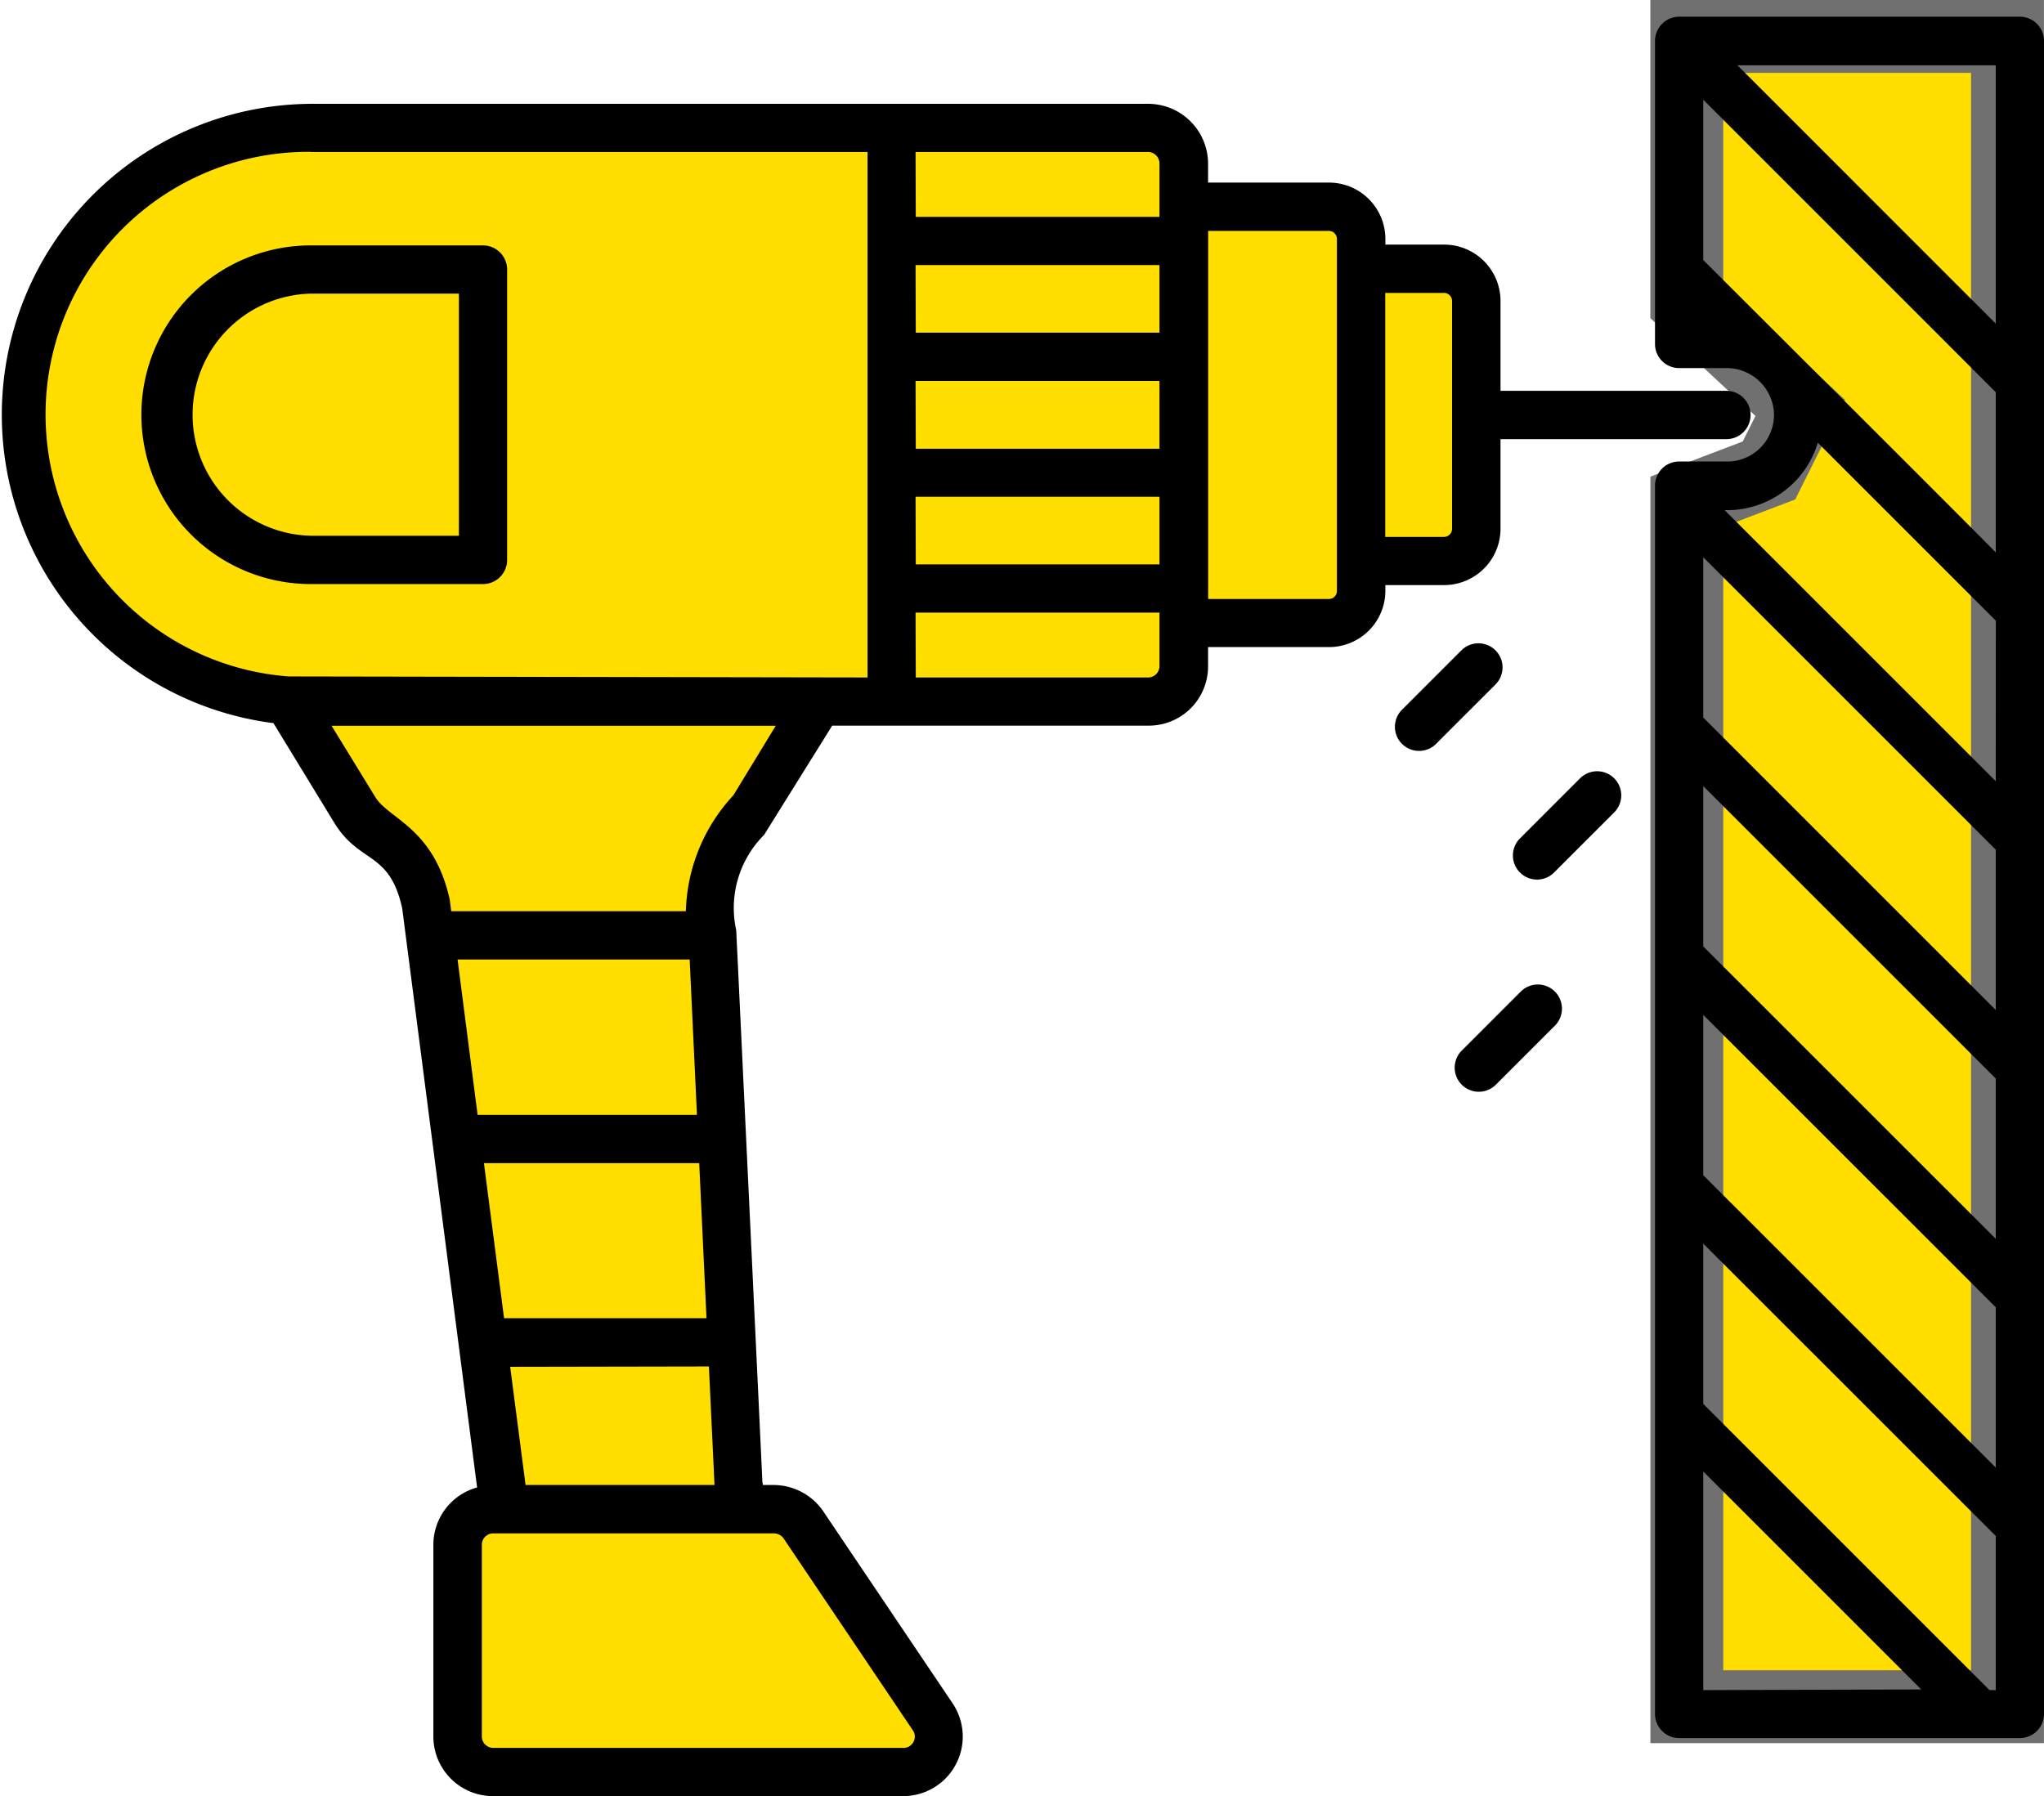
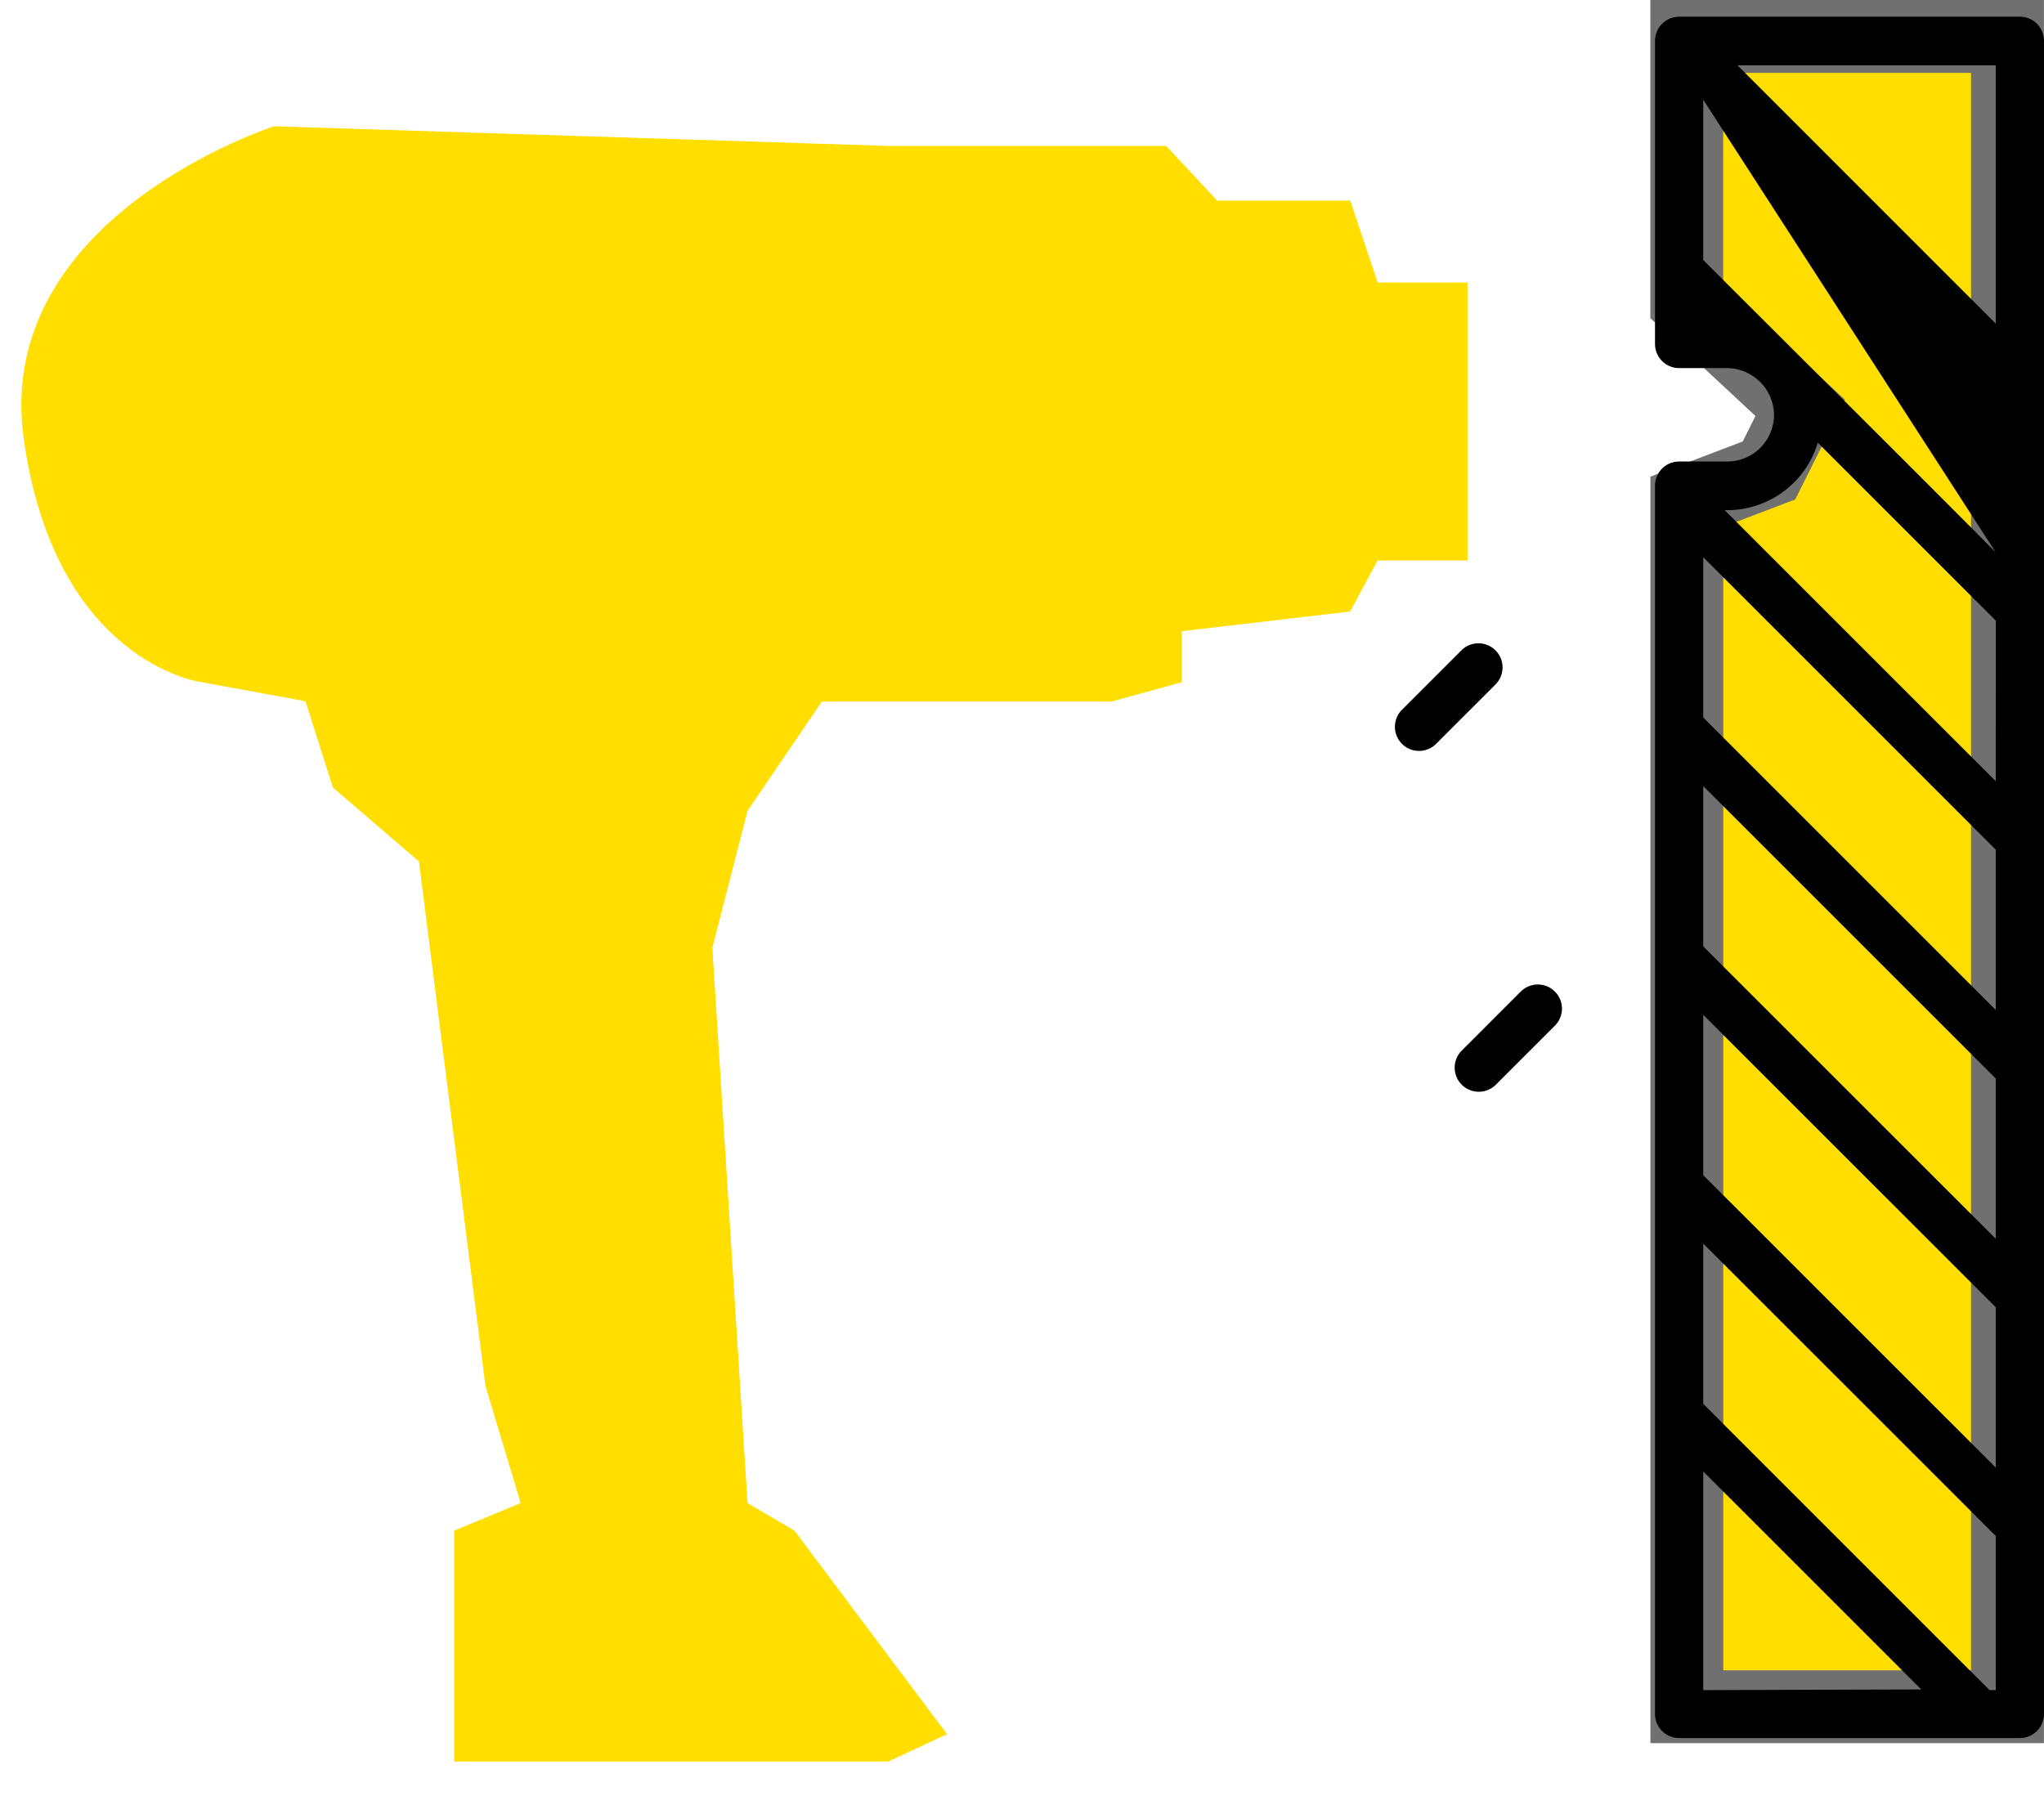
<svg xmlns="http://www.w3.org/2000/svg" width="28.049" height="24.652" viewBox="0 0 28.049 24.652">
  <g id="noun-drill-machine-2564996" transform="translate(-84.615 -48.704)">
    <path id="Path_981" data-name="Path 981" d="M-3796.544,21615.629h-1.235l-.376-1.125h-1.826l-.7-.75h-3.812l-8.429-.27s-3.865,1.238-3.436,4.293,2.416,3.332,2.416,3.332l1.45.266.376,1.184,1.181,1.016.913,7.2.483,1.605-.913.379v3.168h5.959l.805-.375-2.094-2.793-.644-.379-.483-7.621.483-1.879,1.02-1.5h3.973l.967-.266v-.7l2.309-.27.376-.7h1.235v-3.812Z" transform="translate(3901.299 -21563.047)" fill="#ffde00" />
    <path id="Path_982" data-name="Path 982" d="M522.619,54.051V57.7l1.557,1.449-.429.859-1.127.429V76.975h4.4V54.051Z" transform="translate(-414.857 -4.847)" fill="#ffde00" stroke="#707070" stroke-width="1" />
-     <path id="Path_975" data-name="Path 975" d="M88.37,80.07l.827,1.355c.351.581.761.386.937,1.181l1.028,7.95a.816.816,0,0,0-.6.784v2.635a.818.818,0,0,0,.817.817h5.629a.817.817,0,0,0,.678-1.275l-1.778-2.64a.828.828,0,0,0-.675-.355h-.15c0-.012,0-.024-.006-.035,0-.045-.375-7.918-.359-7.578A1.417,1.417,0,0,1,95.1,81.6l.935-1.5h4.331a.813.813,0,0,0,.827-.817v-.261h1.66a.774.774,0,0,0,.773-.773v-.078h.807a.774.774,0,0,0,.773-.773V76.168h3.1a.331.331,0,0,0,0-.663h-3.1V74.271a.774.774,0,0,0-.773-.773h-.807v-.078a.774.774,0,0,0-.773-.773h-1.66v-.264a.823.823,0,0,0-.827-.817H88.878a4.267,4.267,0,0,0-.508,8.5Zm15.254-5.909h.807a.111.111,0,0,1,.11.11V77.4a.111.111,0,0,1-.11.11h-.807Zm-2.43-.851h1.657a.111.111,0,0,1,.11.11v4.832a.111.111,0,0,1-.11.11h-1.657Zm-10.3,10h3.185l.1,2.132H91.169Zm.638,4.923-.276-2.128H94.21l.1,2.128Zm2.811.662.077,1.627H91.827L91.616,88.9Zm.443,2.291.009,0h.443a.165.165,0,0,1,.129.068l1.774,2.634a.149.149,0,0,1,.009.16.151.151,0,0,1-.137.082H91.382a.157.157,0,0,1-.155-.155V91.341a.157.157,0,0,1,.155-.155h.145l.009,0Zm-.107-10.13a2.426,2.426,0,0,0-.652,1.591H90.807l-.02-.156c-.216-.99-.84-1.109-1.022-1.411l-.6-.978H95.26Zm2.5-8.829h3.183a.158.158,0,0,1,.164.155v.735H97.182Zm0,1.552h3.347v.928H97.182Zm0,1.59h3.347V76.3H97.182Zm0,1.59h3.347v.928H97.182Zm0,1.59h3.347v.735a.156.156,0,0,1-.164.155H97.182Zm-8.3-6.322H96.52c0,3.916,0,4.486,0,7.212l-7.875-.014h-.066a3.605,3.605,0,0,1,.3-7.2Z" transform="translate(0 -21.437)" />
-     <path id="Path_976" data-name="Path 976" d="M123.729,113h2.364a.331.331,0,0,0,.331-.331v-3.986a.331.331,0,0,0-.331-.331h-2.364a2.324,2.324,0,0,0,0,4.648Zm0-3.986h2.033v3.323h-2.033a1.662,1.662,0,0,1,0-3.323Z" transform="translate(-34.85 -56.28)" />
-     <path id="Path_977" data-name="Path 977" d="M519.36,48.933h-4.676a.333.333,0,0,0-.331.331v4.161a.331.331,0,0,0,.331.331h.661a.65.65,0,0,1,.641.641.641.641,0,0,1-.641.641h-.661a.331.331,0,0,0-.331.331V72.227a.331.331,0,0,0,.331.331h4.676a.331.331,0,0,0,.331-.331V49.264a.332.332,0,0,0-.331-.331ZM515.015,71.9V68.9l2.991,2.991Zm4.014,0h-.086l-3.928-3.928v-2.2l4.014,4.013Zm0-3.054-4.014-4.013v-2.2l4.014,4.013Zm0-3.14-4.014-4.013v-2.2l4.014,4.014Zm0-3.14-4.014-4.014v-2.2l4.014,4.014Zm0-3.14-3.72-3.72h.037a1.3,1.3,0,0,0,1.241-.926l2.443,2.443Zm0-3.14c-.613-.624-3.428-3.427-4.014-4.013v-2.2l4.014,4.014Zm0-3.14L515.484,49.6h3.545Z" transform="translate(-407.027)" />
+     <path id="Path_977" data-name="Path 977" d="M519.36,48.933h-4.676a.333.333,0,0,0-.331.331v4.161a.331.331,0,0,0,.331.331h.661a.65.65,0,0,1,.641.641.641.641,0,0,1-.641.641h-.661a.331.331,0,0,0-.331.331V72.227a.331.331,0,0,0,.331.331h4.676a.331.331,0,0,0,.331-.331V49.264a.332.332,0,0,0-.331-.331ZM515.015,71.9V68.9l2.991,2.991Zm4.014,0h-.086l-3.928-3.928v-2.2l4.014,4.013Zm0-3.054-4.014-4.013v-2.2l4.014,4.013Zm0-3.14-4.014-4.013v-2.2l4.014,4.014Zm0-3.14-4.014-4.014v-2.2l4.014,4.014Zm0-3.14-3.72-3.72h.037a1.3,1.3,0,0,0,1.241-.926l2.443,2.443Zm0-3.14c-.613-.624-3.428-3.427-4.014-4.013v-2.2Zm0-3.14L515.484,49.6h3.545Z" transform="translate(-407.027)" />
    <path id="Path_978" data-name="Path 978" d="M448.129,211.76a.331.331,0,0,0-.468,0l-.82.82a.331.331,0,0,0,.468.468l.82-.82A.331.331,0,0,0,448.129,211.76Z" transform="translate(-342.992 -154.13)" />
-     <path id="Path_979" data-name="Path 979" d="M478.949,244.99a.331.331,0,0,0-.468,0l-.82.82a.331.331,0,1,0,.468.468l.82-.82A.331.331,0,0,0,478.949,244.99Z" transform="translate(-372.183 -185.604)" />
    <path id="Path_980" data-name="Path 980" d="M462.825,301.543l.82-.82a.331.331,0,0,0-.468-.468l-.82.82a.331.331,0,0,0,.468.468Z" transform="translate(-357.688 -237.947)" />
  </g>
</svg>